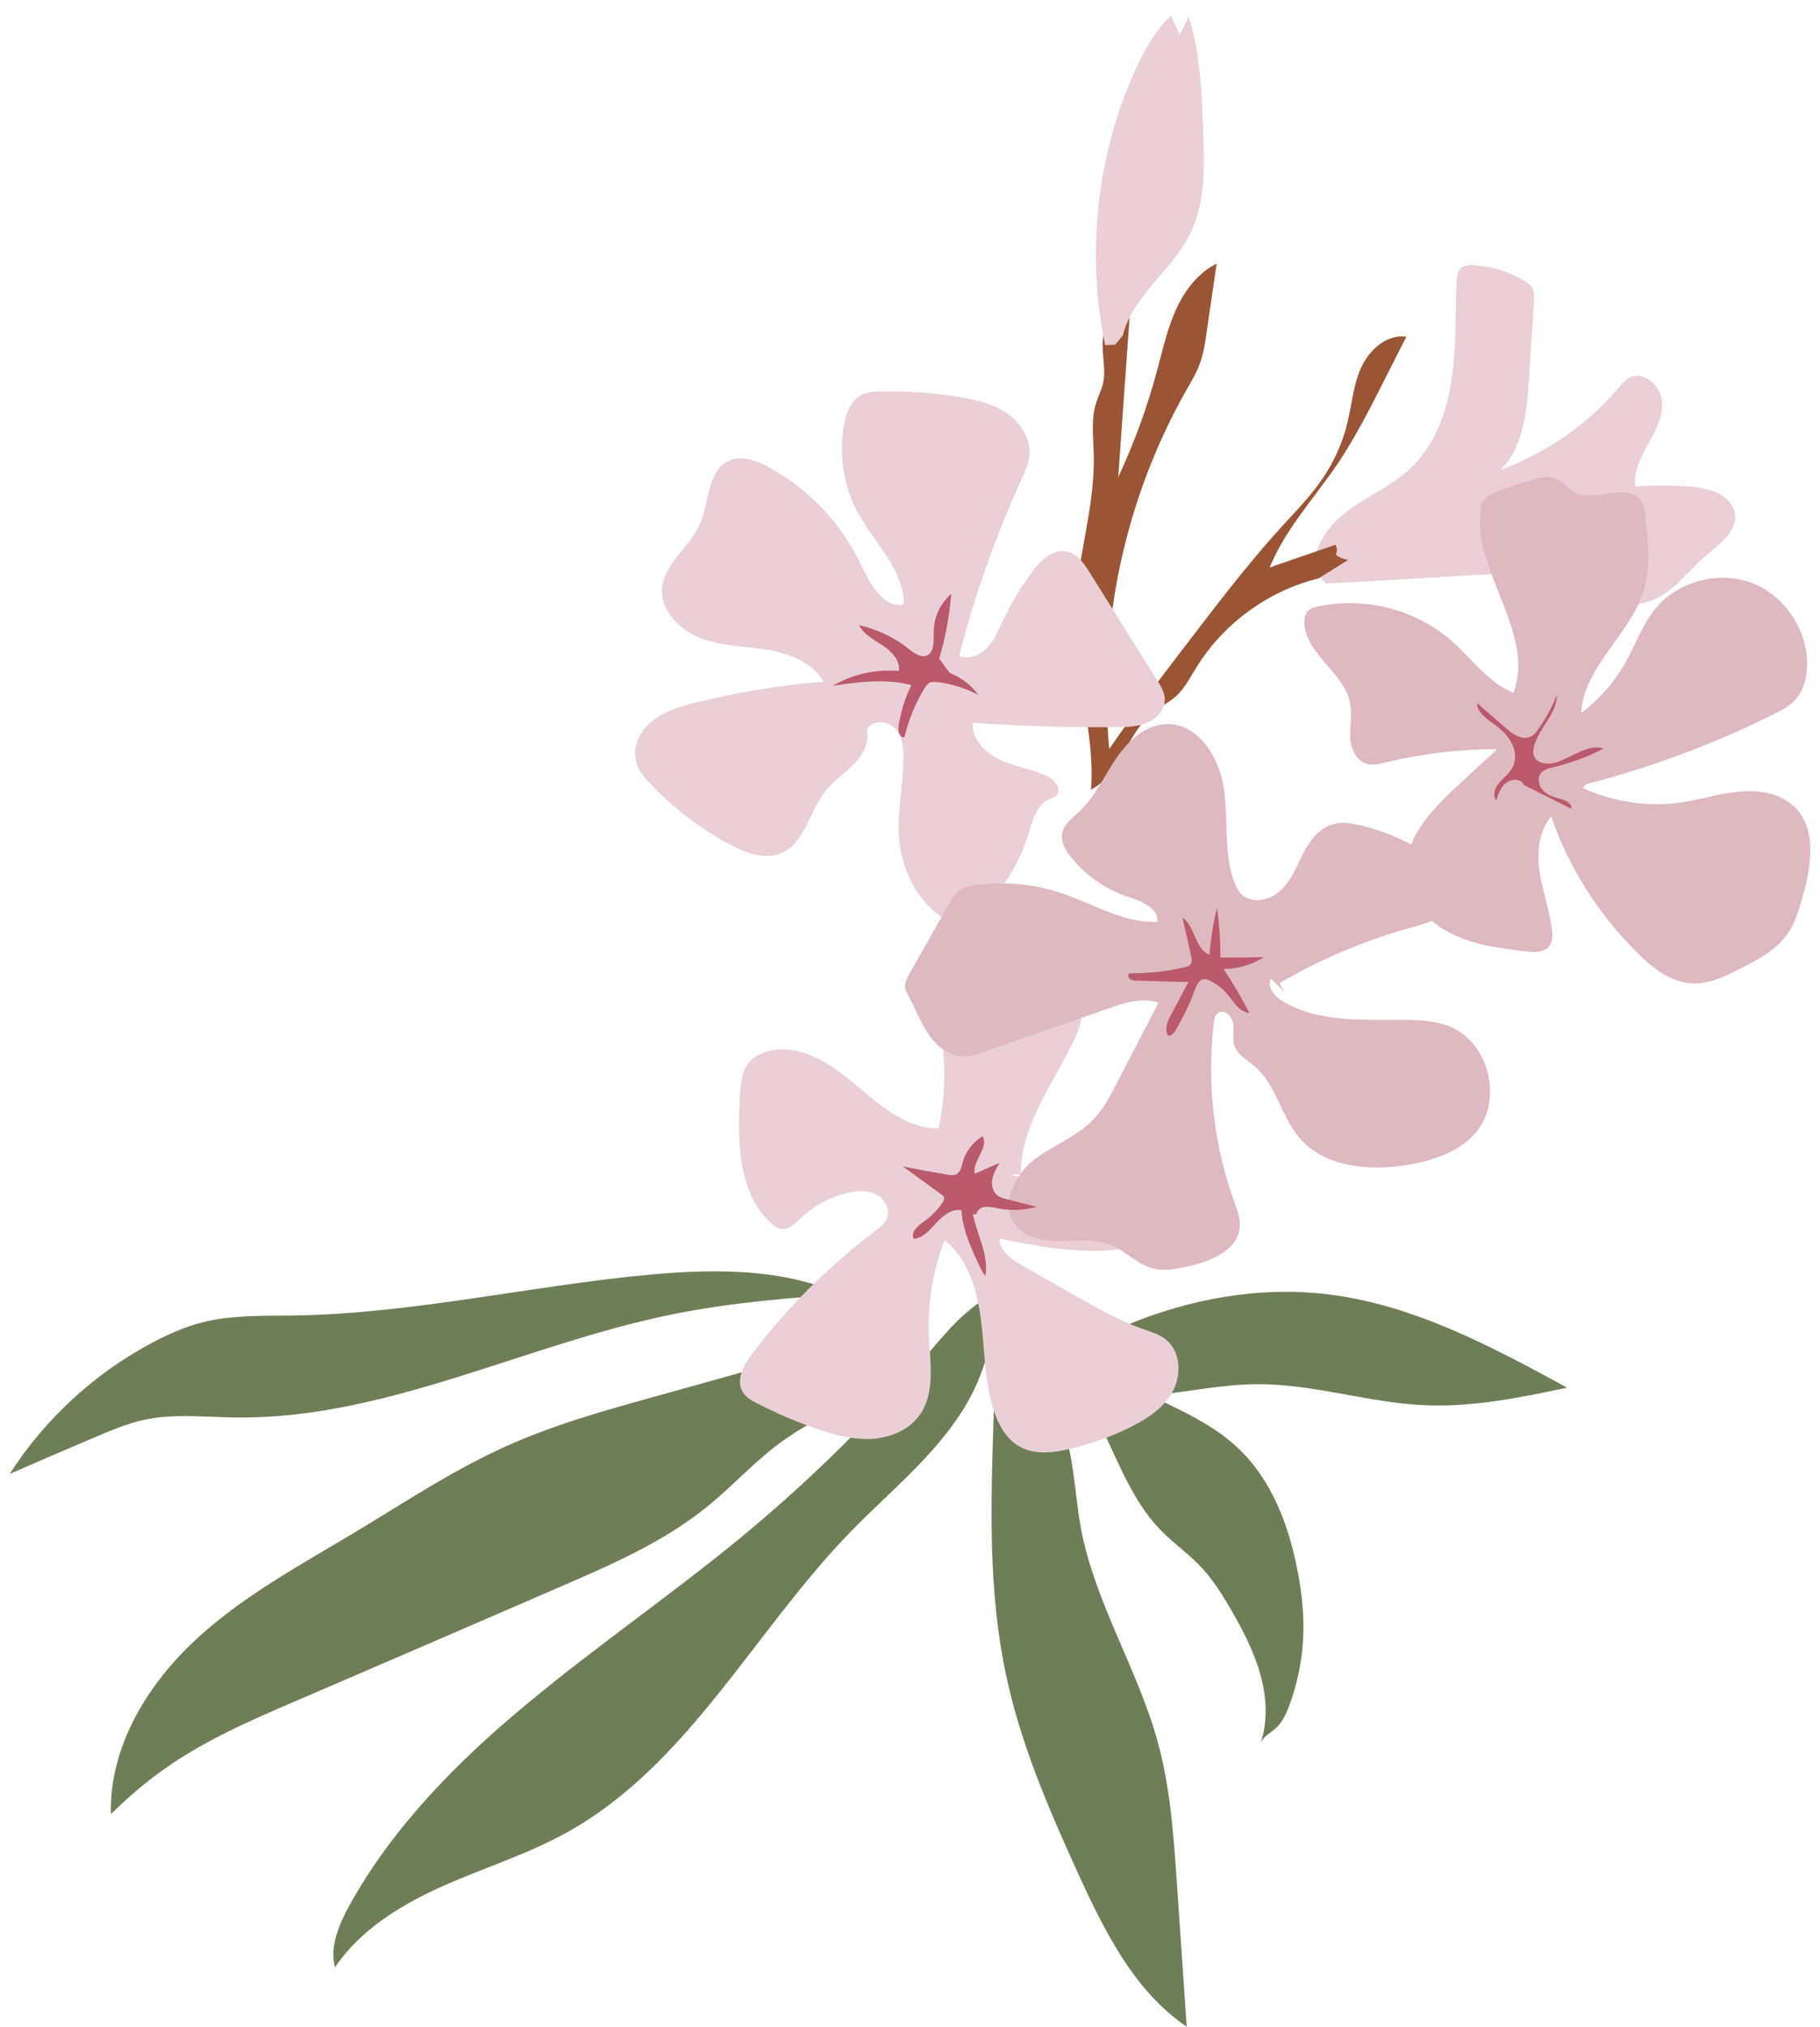
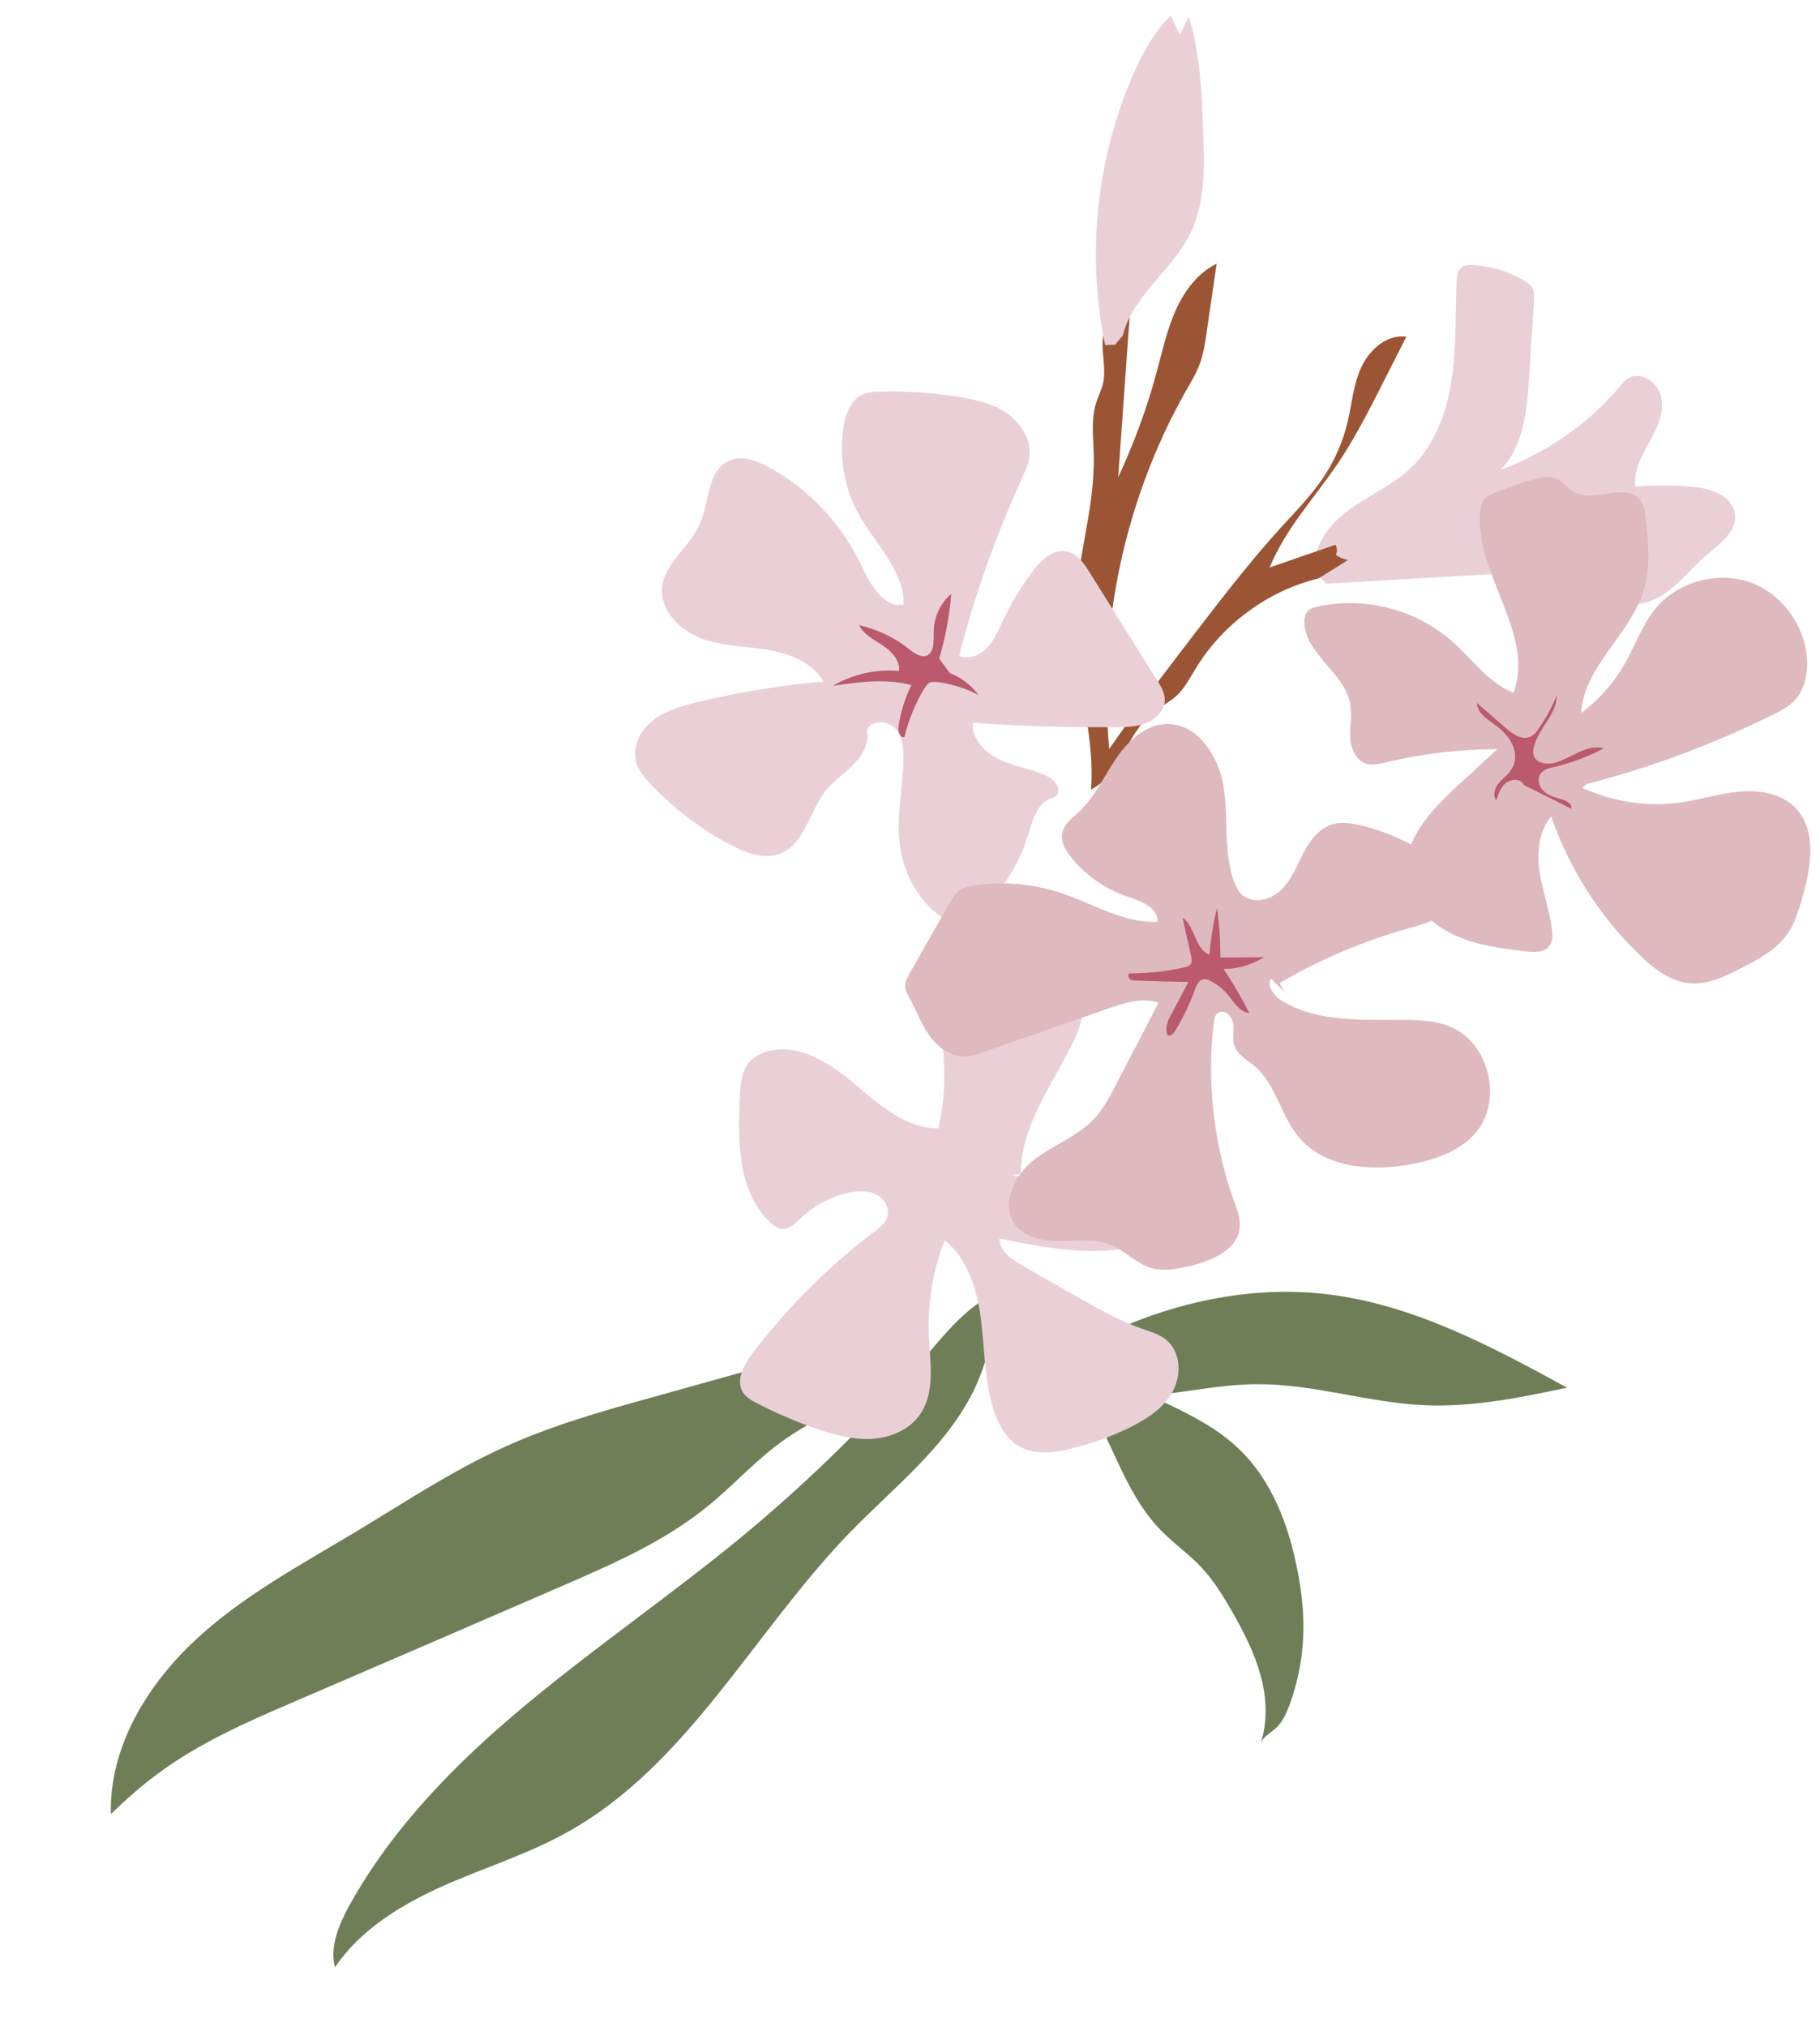
<svg xmlns="http://www.w3.org/2000/svg" width="115" height="128" viewBox="0 0 115 128" fill="none">
  <g id="Group 349">
    <path id="Vector" d="M62.822 81.66C62.909 83.835 62.431 86.01 61.452 87.968C59.69 91.449 56.47 93.95 53.751 96.735C47.639 103.021 43.484 111.483 35.827 115.725C33.326 117.117 30.563 117.965 27.931 119.14C25.321 120.314 22.754 121.881 21.166 124.252C20.818 122.925 21.427 121.533 22.079 120.336C24.842 115.355 28.931 111.222 33.325 107.589C37.698 103.957 42.418 100.715 46.812 97.104C51.054 93.602 55.013 89.73 58.58 85.554C59.842 84.096 61.104 82.53 62.844 81.704V81.638L62.822 81.66Z" fill="#6E7F57" />
-     <path id="Vector_2" d="M53.818 81.692C50.011 81.953 46.183 82.257 42.441 83.019C33.131 84.911 24.3 89.675 14.794 89.523C12.967 89.501 11.096 89.284 9.291 89.632C8.072 89.871 6.941 90.371 5.81 90.85C4.07 91.589 2.351 92.329 0.611 93.09C2.83 89.632 5.941 86.76 9.573 84.824C10.596 84.28 11.662 83.802 12.771 83.519C14.663 83.04 16.665 83.106 18.622 83.084C26.171 82.953 33.588 81.191 41.115 80.495C45.487 80.104 50.099 80.104 53.971 82.149" fill="#6E7F57" />
    <path id="Vector_3" d="M55.58 84.701C55.58 86.18 54.601 87.528 53.426 88.442C52.252 89.377 50.881 90.008 49.663 90.857C47.857 92.097 46.422 93.75 44.725 95.12C41.984 97.361 38.678 98.796 35.415 100.21C29.846 102.625 24.256 105.039 18.687 107.432C15.642 108.737 12.596 110.064 9.943 112.044C8.898 112.805 7.941 113.675 7.006 114.567C6.897 110.412 9.225 106.519 12.248 103.669C15.272 100.819 18.992 98.84 22.537 96.708C25.605 94.859 28.585 92.88 31.848 91.4C34.893 90.008 38.156 89.095 41.375 88.203C45.769 86.985 50.163 85.745 54.557 84.527L55.558 84.701H55.58Z" fill="#6E7F57" />
-     <path id="Vector_4" d="M63.977 85.475C65.043 86.649 66.13 87.824 66.805 89.26C67.892 91.5 67.849 94.111 68.305 96.547C69.197 101.267 71.916 105.444 73.178 110.099C73.939 112.927 74.157 115.863 74.353 118.778L74.984 128.001C71.655 125.739 69.785 121.954 68.11 118.299C66.261 114.232 64.477 110.12 63.563 105.748C62.432 100.462 62.606 94.981 62.78 89.586C62.824 88.346 62.889 86.997 63.672 86.04L63.955 85.496L63.977 85.475Z" fill="#6E7F57" />
    <path id="Vector_5" d="M66.195 84.899C67.892 85.181 69.567 84.377 71.155 83.702C75.157 82.027 79.595 81.222 83.902 81.745C89.296 82.397 94.234 85.029 99.02 87.639C96.061 88.27 93.059 88.879 90.036 88.749C86.469 88.597 83.01 87.4 79.442 87.422C76.745 87.422 74.091 88.162 71.394 88.205C68.697 88.27 65.738 87.487 64.216 85.268L66.173 84.899H66.195Z" fill="#6E7F57" />
    <path id="Vector_6" d="M68.677 86.775C70.482 87.167 72.201 87.907 73.876 88.711C75.464 89.473 77.073 90.321 78.335 91.561C80.336 93.497 81.402 96.26 81.946 99.001C82.25 100.48 82.424 102.002 82.338 103.503C82.272 104.917 81.968 106.331 81.489 107.658C81.272 108.224 81.032 108.789 80.576 109.181C80.249 109.463 79.836 109.681 79.662 110.073C80.119 108.68 80.032 107.158 79.64 105.766C79.249 104.352 78.574 103.046 77.856 101.785C77.291 100.806 76.704 99.849 75.942 99.022C75.116 98.13 74.093 97.434 73.267 96.564C71.548 94.759 70.678 92.344 69.569 90.104C69.264 89.473 68.916 88.842 68.481 88.276C67.589 87.167 66.328 86.406 65.109 85.688C66.589 85.775 68.046 86.275 69.286 87.102" fill="#6E7F57" />
    <path id="Vector_7" d="M83.793 36.863C87.186 36.667 90.579 36.471 93.995 36.276C94.713 36.232 95.452 36.188 96.17 36.276C98.976 36.624 101.673 38.929 104.305 37.95C105.741 37.428 106.655 36.058 107.808 35.079C108.634 34.361 109.744 33.6 109.635 32.512C109.504 31.294 108.025 30.816 106.807 30.729C105.654 30.642 104.479 30.642 103.327 30.729C103.218 29.771 103.696 28.836 104.175 27.988C104.653 27.139 105.132 26.226 105.001 25.247C104.871 24.29 103.805 23.398 102.957 23.855C102.674 24.007 102.456 24.268 102.261 24.507C100.281 26.835 97.671 28.619 94.799 29.684C96.257 28.249 96.474 26.008 96.605 23.985C96.714 22.332 96.823 20.701 96.931 19.047C96.931 18.765 96.975 18.482 96.844 18.221C96.714 17.982 96.496 17.829 96.257 17.699C95.3 17.133 94.19 16.807 93.081 16.742C92.82 16.742 92.537 16.742 92.341 16.894C92.102 17.09 92.059 17.438 92.037 17.764C91.95 19.852 92.037 21.962 91.711 24.029C91.406 26.095 90.623 28.183 89.1 29.598C87.969 30.663 86.49 31.272 85.228 32.208C83.967 33.121 82.879 34.557 83.097 36.102L83.771 36.841L83.793 36.863Z" fill="#EAD0D6" />
    <path id="Vector_8" d="M83.294 36.535C80.118 37.319 77.269 39.407 75.572 42.191C75.202 42.778 74.876 43.431 74.375 43.91C73.919 44.344 73.331 44.606 72.831 44.997C71.2 46.324 70.808 48.913 68.937 49.87C69.22 46.324 67.893 42.844 67.893 39.276C67.893 35.731 69.198 32.272 69.111 28.726C69.09 27.617 68.915 26.442 69.285 25.376C69.394 25.006 69.59 24.658 69.677 24.289C69.916 23.397 69.612 22.44 69.677 21.504C69.742 20.569 70.482 19.547 71.395 19.764C71.156 23.223 70.895 26.681 70.656 30.14C71.678 27.943 72.526 25.637 73.135 23.31C73.484 22.026 73.766 20.743 74.31 19.547C74.854 18.35 75.702 17.219 76.877 16.653C76.659 18.089 76.464 19.525 76.246 20.96C76.159 21.613 76.05 22.287 75.833 22.918C75.615 23.527 75.289 24.071 74.963 24.637C71.091 31.467 69.35 39.494 70.09 47.303C71.939 44.606 73.94 42.039 75.92 39.45C77.573 37.297 79.248 35.165 81.075 33.164C81.945 32.228 82.837 31.293 83.555 30.249C84.295 29.161 84.838 27.965 85.143 26.681C85.426 25.507 85.513 24.245 86.035 23.157C86.557 22.048 87.666 21.091 88.863 21.265C88.362 22.266 87.84 23.266 87.34 24.267C86.492 25.942 85.621 27.639 84.577 29.205C83.098 31.402 81.228 33.381 80.227 35.839C81.619 35.361 82.99 34.882 84.382 34.404C84.49 34.599 84.512 34.839 84.403 35.034C84.621 35.209 84.904 35.317 85.186 35.361L83.272 36.557L83.294 36.535Z" fill="#9B5535" />
    <path id="Vector_9" d="M70.938 21.229C71.525 18.706 74.049 17.096 75.201 14.768C76.159 12.832 76.115 10.548 76.028 8.395C75.941 5.937 75.854 3.435 75.114 1.064L74.549 2.195L73.983 0.999C72.961 1.956 72.287 3.218 71.699 4.501C69.285 9.874 68.632 16.03 69.829 21.794C70.046 21.794 70.263 21.773 70.459 21.773L70.894 21.251L70.938 21.229Z" fill="#EAD0D6" />
    <path id="Vector_10" d="M60.193 45.55C63.652 45.833 67.132 45.963 70.591 45.92C71.243 45.92 71.94 45.898 72.549 45.615C73.158 45.332 73.658 44.745 73.593 44.071C73.549 43.679 73.353 43.331 73.136 43.005C71.7 40.721 70.286 38.437 68.851 36.153C68.503 35.609 68.111 35 67.48 34.847C66.567 34.608 65.74 35.391 65.196 36.153C64.478 37.11 63.869 38.154 63.347 39.242C63.065 39.829 62.825 40.438 62.368 40.916C61.912 41.395 61.194 41.678 60.606 41.417C61.585 37.588 62.912 33.869 64.544 30.279C64.761 29.801 65.001 29.301 65.044 28.779C65.153 27.734 64.5 26.712 63.63 26.103C62.76 25.494 61.694 25.255 60.672 25.081C58.997 24.798 57.278 24.689 55.56 24.733C55.212 24.733 54.842 24.776 54.516 24.907C53.776 25.233 53.45 26.103 53.319 26.886C52.993 28.8 53.319 30.845 54.298 32.542C55.342 34.391 57.126 36.044 57.104 38.176C55.799 38.415 54.972 36.87 54.407 35.674C53.167 33.064 51.1 30.867 48.556 29.496C47.794 29.083 46.902 28.735 46.097 29.083C44.684 29.692 44.836 31.715 44.205 33.129C43.574 34.565 41.986 35.565 41.834 37.11C41.703 38.524 42.9 39.764 44.227 40.286C45.554 40.808 47.011 40.808 48.425 41.025C49.839 41.264 51.318 41.808 52.036 43.048C49.317 43.266 46.598 43.723 43.944 44.375C42.987 44.614 41.986 44.897 41.225 45.528C40.442 46.137 39.92 47.181 40.203 48.138C40.355 48.704 40.768 49.161 41.16 49.574C42.595 51.075 44.27 52.358 46.119 53.337C47.098 53.859 48.273 54.316 49.317 53.903C50.861 53.294 51.144 51.227 52.188 49.922C52.688 49.291 53.385 48.856 53.95 48.269C54.516 47.703 54.951 46.898 54.777 46.115C55.038 45.463 56.06 45.484 56.539 45.985C57.017 46.485 57.104 47.246 57.083 47.943C57.061 49.661 56.669 51.358 56.822 53.054C57.017 55.295 58.301 57.492 60.345 58.406C60.454 58.449 60.563 58.493 60.672 58.493C60.781 58.493 60.889 58.406 60.998 58.34C62.869 56.948 64.304 54.925 64.979 52.685C65.24 51.836 65.501 50.814 66.306 50.466C66.458 50.401 66.632 50.357 66.762 50.227C67.111 49.857 66.654 49.27 66.219 49.052C65.283 48.573 64.196 48.443 63.239 48.008C62.281 47.573 61.368 46.681 61.477 45.637L60.193 45.484V45.55Z" fill="#EAD0D6" />
    <path id="Vector_11" d="M63.892 74.196C65.654 74.74 67.437 73.543 68.851 72.369C70.265 71.194 71.918 69.911 73.724 70.237C74.616 72.021 75.073 74 75.051 76.001C75.051 76.371 75.029 76.763 74.855 77.089C74.638 77.481 74.246 77.742 73.854 77.959C70.613 79.634 66.719 78.96 63.152 78.22C63.152 79.003 63.913 79.547 64.588 79.917C65.697 80.548 66.828 81.2 67.938 81.831C69.33 82.614 70.722 83.419 72.223 83.941C72.723 84.115 73.245 84.267 73.659 84.594C74.616 85.355 74.681 86.856 74.072 87.922C73.485 88.988 72.397 89.662 71.288 90.206C70.113 90.772 68.873 91.207 67.59 91.511C66.589 91.75 65.48 91.881 64.544 91.424C63.565 90.945 63.022 89.88 62.717 88.835C62.195 87.052 62.217 85.138 61.977 83.289C61.738 81.44 61.151 79.504 59.693 78.329C58.932 80.243 58.606 82.332 58.693 84.376C58.78 86.095 59.106 88.009 58.084 89.401C57.388 90.358 56.191 90.815 55.017 90.88C53.842 90.924 52.689 90.619 51.58 90.228C50.296 89.793 49.056 89.249 47.86 88.64C47.512 88.466 47.164 88.27 46.946 87.944C46.468 87.182 46.99 86.204 47.534 85.486C49.752 82.571 52.363 79.96 55.278 77.763C55.604 77.524 55.93 77.263 56.061 76.893C56.257 76.306 55.865 75.653 55.299 75.414C54.756 75.153 54.103 75.218 53.516 75.349C52.406 75.61 51.384 76.175 50.579 76.959C50.231 77.285 49.818 77.698 49.339 77.611C49.1 77.568 48.904 77.415 48.73 77.263C46.62 75.349 46.598 72.086 46.751 69.215C46.794 68.497 46.838 67.735 47.273 67.17C47.577 66.778 48.012 66.539 48.469 66.409C50.427 65.843 52.428 67.126 53.994 68.453C55.56 69.78 57.257 71.281 59.302 71.259C59.693 69.454 59.78 67.583 59.519 65.756C59.302 64.233 58.976 62.406 60.129 61.405C60.803 60.818 61.782 60.753 62.673 60.731C63.609 60.731 64.544 60.709 65.48 60.731C66.219 60.731 67.002 60.775 67.611 61.188C68.916 62.102 68.59 64.103 67.938 65.538C66.632 68.366 64.479 71.02 64.501 74.153L63.892 74.196Z" fill="#EAD0D6" />
    <path id="Vector_12" d="M80.295 61.804C80.034 62.391 80.6 63.001 81.165 63.305C83.384 64.567 86.081 64.393 88.648 64.415C89.671 64.415 90.715 64.458 91.65 64.85C94.13 65.894 94.978 69.548 93.216 71.571C92.194 72.746 90.606 73.268 89.061 73.551C86.582 73.986 83.689 73.746 82.079 71.832C80.926 70.462 80.621 68.482 79.273 67.329C78.794 66.938 78.185 66.611 77.99 66.024C77.859 65.589 77.99 65.111 77.924 64.654C77.859 64.197 77.38 63.718 76.989 63.958C76.749 64.088 76.706 64.393 76.684 64.675C76.249 68.482 76.706 72.376 78.011 75.965C78.185 76.444 78.381 76.966 78.338 77.466C78.251 78.924 76.554 79.641 75.14 79.968C74.335 80.142 73.508 80.316 72.725 80.076C71.79 79.794 71.094 78.989 70.18 78.619C69.201 78.206 68.07 78.38 67.004 78.38C65.939 78.38 64.742 78.184 64.111 77.314C63.219 76.052 64.09 74.247 65.286 73.29C66.504 72.332 68.027 71.81 69.093 70.701C69.724 70.048 70.137 69.244 70.55 68.439L73.204 63.327C72.16 62.979 71.05 63.327 70.028 63.697C67.374 64.61 64.742 65.546 62.088 66.459C61.718 66.59 61.349 66.72 60.957 66.72C60.065 66.742 59.239 66.133 58.717 65.393C58.194 64.654 57.89 63.784 57.455 63.001C57.346 62.783 57.216 62.587 57.194 62.348C57.172 62.043 57.324 61.761 57.477 61.478C58.282 60.064 59.086 58.628 59.891 57.214C60.109 56.823 60.348 56.41 60.74 56.17C61.044 55.996 61.392 55.931 61.74 55.887C63.546 55.648 65.416 55.844 67.135 56.431C69.136 57.105 71.029 58.324 73.139 58.215C73.204 57.323 72.094 56.91 71.246 56.627C69.832 56.148 68.549 55.257 67.635 54.082C67.309 53.669 67.026 53.168 67.113 52.668C67.2 52.059 67.766 51.667 68.201 51.254C69.18 50.319 69.745 49.057 70.507 47.926C71.268 46.795 72.377 45.751 73.726 45.729C75.662 45.685 77.011 47.752 77.315 49.688C77.62 51.602 77.315 53.625 77.902 55.474C78.033 55.866 78.207 56.279 78.511 56.54C79.208 57.106 80.295 56.845 80.948 56.214C81.6 55.583 81.927 54.713 82.34 53.908C82.753 53.103 83.341 52.298 84.211 52.059C84.776 51.885 85.385 51.994 85.973 52.124C87.887 52.581 89.692 53.473 91.237 54.713C91.498 54.93 91.759 55.148 91.933 55.452C92.324 56.192 91.933 57.149 91.28 57.671C90.628 58.193 89.801 58.411 88.996 58.628C86.147 59.433 83.406 60.586 80.861 62.087C81.013 62.457 81.252 62.783 81.579 63.044L80.273 61.782L80.295 61.804Z" fill="#DEB9BF" />
    <path id="Vector_13" d="M100.02 49.774C101.978 50.666 104.197 50.992 106.329 50.666C107.547 50.47 108.721 50.1 109.94 49.992C111.158 49.883 112.485 50.1 113.376 50.949C114.921 52.45 114.399 55.017 113.768 57.083C113.572 57.692 113.398 58.279 113.05 58.823C112.354 59.933 111.136 60.585 109.961 61.173C109.026 61.651 108.025 62.151 106.959 62.108C105.611 62.064 104.458 61.172 103.501 60.215C101.043 57.801 99.129 54.821 98.019 51.558C97.214 52.493 97.106 53.864 97.279 55.082C97.475 56.3 97.91 57.475 98.063 58.715C98.106 59.062 98.106 59.454 97.91 59.737C97.584 60.172 96.931 60.15 96.388 60.085C94.8 59.889 93.168 59.693 91.733 58.975C90.297 58.279 89.035 56.953 88.861 55.365C88.6 53.102 90.427 51.166 92.102 49.622C92.929 48.861 93.777 48.077 94.604 47.316C92.211 47.316 89.818 47.599 87.513 48.164C87.121 48.252 86.708 48.36 86.316 48.23C85.664 48.012 85.337 47.251 85.316 46.555C85.294 45.859 85.446 45.163 85.316 44.467C84.989 42.531 82.597 41.399 82.422 39.442C82.401 39.115 82.444 38.746 82.705 38.528C82.858 38.398 83.053 38.354 83.249 38.31C86.229 37.658 89.492 38.484 91.776 40.529C93.038 41.639 94.06 43.14 95.626 43.749C97.019 40.072 93.234 36.309 93.516 32.416C93.538 32.089 93.603 31.763 93.799 31.524C93.973 31.328 94.234 31.219 94.473 31.11C95.235 30.806 95.996 30.545 96.779 30.306C97.279 30.153 97.845 30.023 98.324 30.24C98.759 30.414 99.041 30.828 99.433 31.067C100.738 31.785 102.783 30.414 103.653 31.589C103.892 31.915 103.936 32.307 103.979 32.698C104.153 34.221 104.306 35.809 103.871 37.266C103.022 40.072 100.064 42.096 99.912 45.032C101.064 44.162 102.043 43.053 102.739 41.791C103.348 40.682 103.784 39.463 104.567 38.484C105.981 36.722 108.569 36.026 110.679 36.81C112.789 37.614 114.268 39.855 114.181 42.095C114.16 42.857 113.942 43.618 113.442 44.184C113.072 44.597 112.55 44.88 112.05 45.119C108.286 46.99 104.327 48.469 100.26 49.513L100.02 49.731V49.774Z" fill="#DEB9BF" />
-     <path id="Vector_14" d="M61.477 76.698C61.738 78.003 62.499 79.265 62.26 80.592C62.043 80.309 61.912 80.005 61.76 79.678C61.281 78.634 60.803 77.568 60.759 76.437C60.172 76.307 59.606 76.763 59.193 77.199C58.78 77.655 58.345 78.177 57.736 78.243C57.518 77.829 57.997 77.416 58.367 77.155C58.823 76.829 59.215 76.437 59.541 75.981C59.606 75.872 59.672 75.763 59.65 75.632C59.628 75.545 59.541 75.48 59.476 75.437L57.061 73.675C57.975 73.849 58.889 74.023 59.802 74.175C60.02 74.219 60.281 74.262 60.477 74.132C60.694 73.979 60.759 73.675 60.825 73.435C60.999 72.739 61.477 72.13 62.086 71.76C62.499 72.478 61.434 73.305 61.586 74.132C62.108 73.892 62.63 73.675 63.174 73.435C62.978 73.762 62.761 74.11 62.695 74.501C62.63 74.893 62.761 75.328 63.087 75.545C63.217 75.632 63.391 75.676 63.544 75.719C64.196 75.894 64.849 76.046 65.501 76.22C64.697 76.437 63.826 76.481 63.022 76.307C62.761 76.263 62.521 76.198 62.26 76.22C61.999 76.242 61.738 76.415 61.695 76.677" fill="#BA5A6C" />
    <path id="Vector_15" d="M77.266 61.126C77.876 62.039 78.441 62.997 78.942 63.975C78.332 63.932 77.984 63.301 77.593 62.844C77.288 62.453 76.875 62.148 76.44 61.931C76.331 61.865 76.201 61.822 76.07 61.844C75.766 61.865 75.613 62.214 75.505 62.496C75.178 63.41 74.743 64.302 74.243 65.128C74.134 65.281 73.96 65.476 73.786 65.389C73.569 64.954 73.786 64.454 74.025 64.041C74.373 63.366 74.743 62.692 75.091 62.018C74.004 61.996 72.916 61.974 71.828 61.931C71.676 61.931 71.524 61.931 71.415 61.844C71.306 61.757 71.241 61.583 71.35 61.474C72.525 61.474 73.721 61.365 74.874 61.082C75.004 61.061 75.135 61.017 75.222 60.908C75.331 60.778 75.309 60.56 75.265 60.386C75.091 59.581 74.895 58.777 74.722 57.95C75.526 58.537 75.505 59.929 76.418 60.299C76.505 59.299 76.657 58.32 76.897 57.363C77.049 58.407 77.114 59.429 77.114 60.473C78.028 60.473 78.942 60.473 79.855 60.452C79.05 60.974 78.071 61.235 77.093 61.191" fill="#BA5A6C" />
    <path id="Vector_16" d="M96.283 49.576C97.284 50.076 98.284 50.576 99.285 51.077C99.35 50.75 98.959 50.554 98.632 50.468C98.241 50.359 97.849 50.25 97.545 49.967C97.262 49.706 97.11 49.228 97.327 48.88C97.523 48.597 97.871 48.51 98.197 48.444C99.285 48.184 100.329 47.792 101.33 47.27C100.286 46.965 99.329 47.857 98.284 48.162C97.784 48.314 97.132 48.227 96.936 47.77C96.849 47.553 96.871 47.335 96.936 47.118C97.24 45.965 98.393 45.073 98.371 43.898C98.067 44.66 97.675 45.377 97.197 46.052C97.088 46.226 96.958 46.378 96.784 46.487C96.24 46.813 95.587 46.378 95.13 45.965C94.521 45.443 93.934 44.921 93.325 44.398C93.325 44.986 93.912 45.377 94.391 45.725C94.847 46.052 95.283 46.443 95.522 46.944C95.783 47.444 95.826 48.075 95.522 48.553C95.326 48.901 94.978 49.141 94.717 49.445C94.456 49.75 94.304 50.206 94.543 50.555C94.674 50.163 94.804 49.75 95.109 49.489C95.413 49.228 95.935 49.141 96.218 49.445L96.283 49.597V49.576Z" fill="#BA5A6C" />
    <path id="Vector_17" d="M60.02 42.507C60.738 42.79 61.368 43.269 61.825 43.899C61.02 43.464 60.107 43.182 59.193 43.073C59.041 43.073 58.91 43.051 58.78 43.095C58.628 43.16 58.519 43.312 58.432 43.443C57.844 44.4 57.409 45.466 57.148 46.553C56.844 46.618 56.735 46.162 56.779 45.857C56.909 44.965 57.192 44.073 57.584 43.269C55.974 42.834 54.277 43.073 52.624 43.312C53.886 42.572 55.365 42.246 56.8 42.377C56.887 41.724 56.343 41.137 55.778 40.767C55.212 40.397 54.582 40.071 54.277 39.484C55.43 39.745 56.539 40.267 57.453 41.006C57.758 41.246 58.149 41.528 58.519 41.42C59.041 41.246 58.997 40.484 58.997 39.919C58.997 39.005 59.411 38.092 60.107 37.504C59.998 38.896 59.737 40.267 59.345 41.594L59.998 42.486L60.02 42.507Z" fill="#BA5A6C" />
  </g>
</svg>